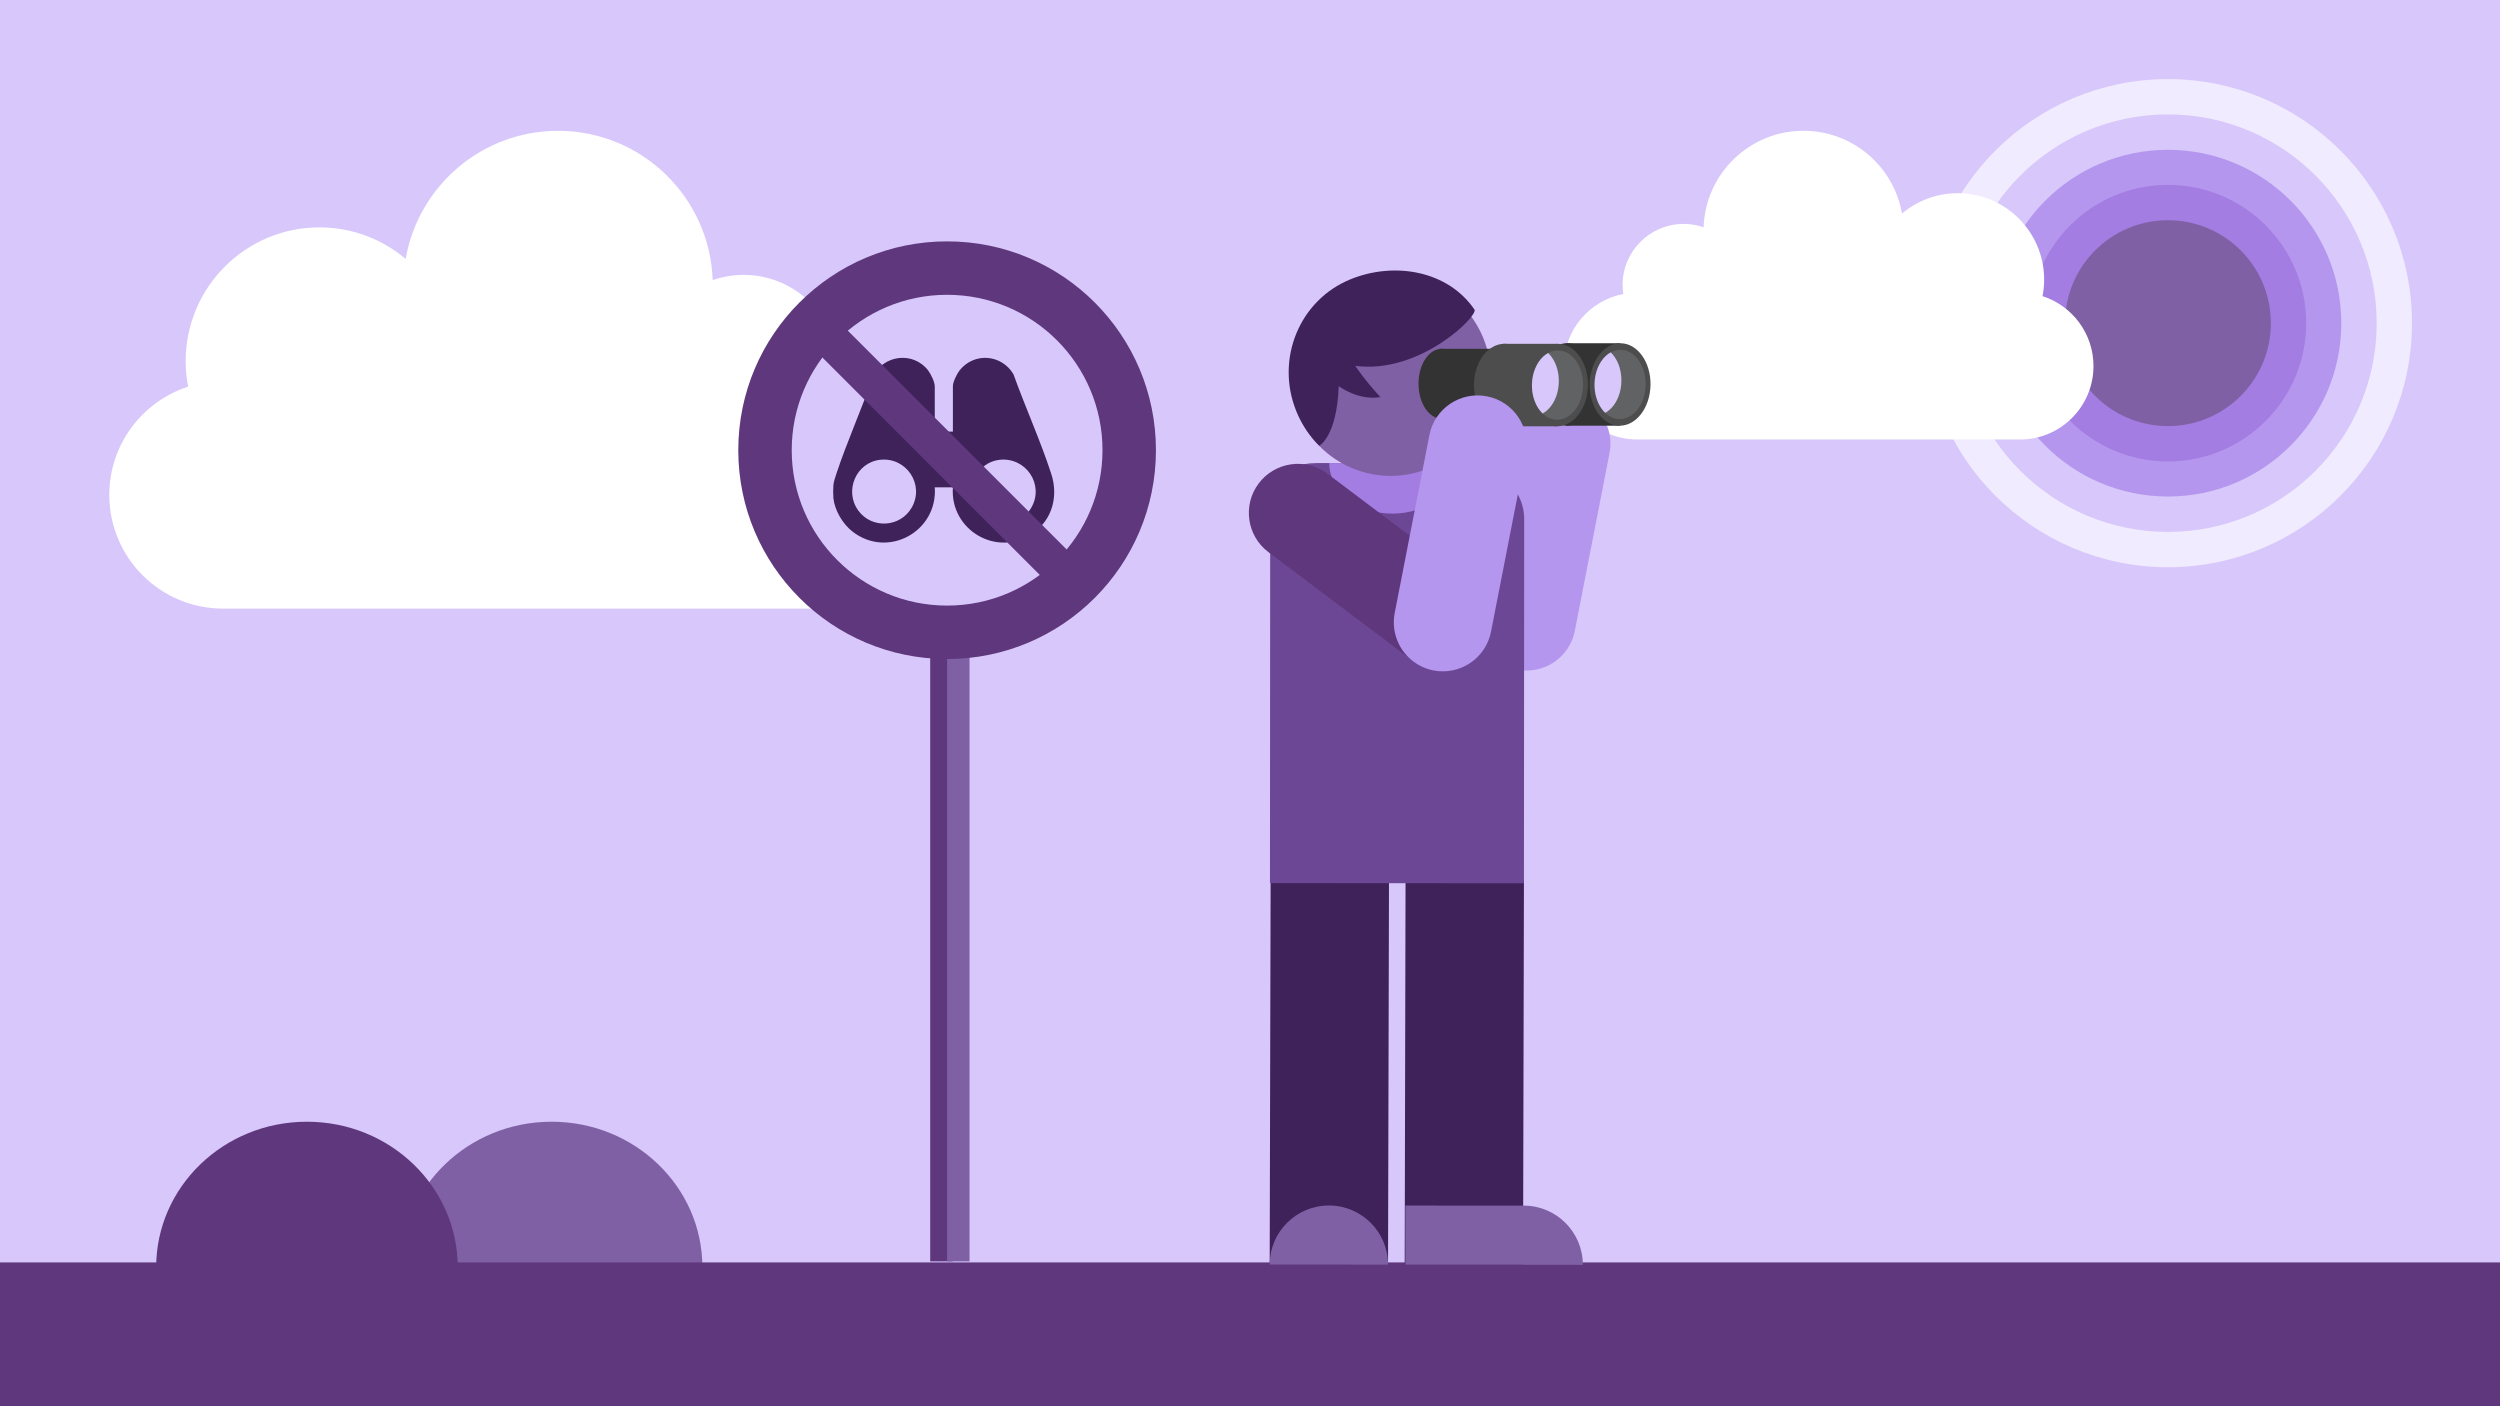
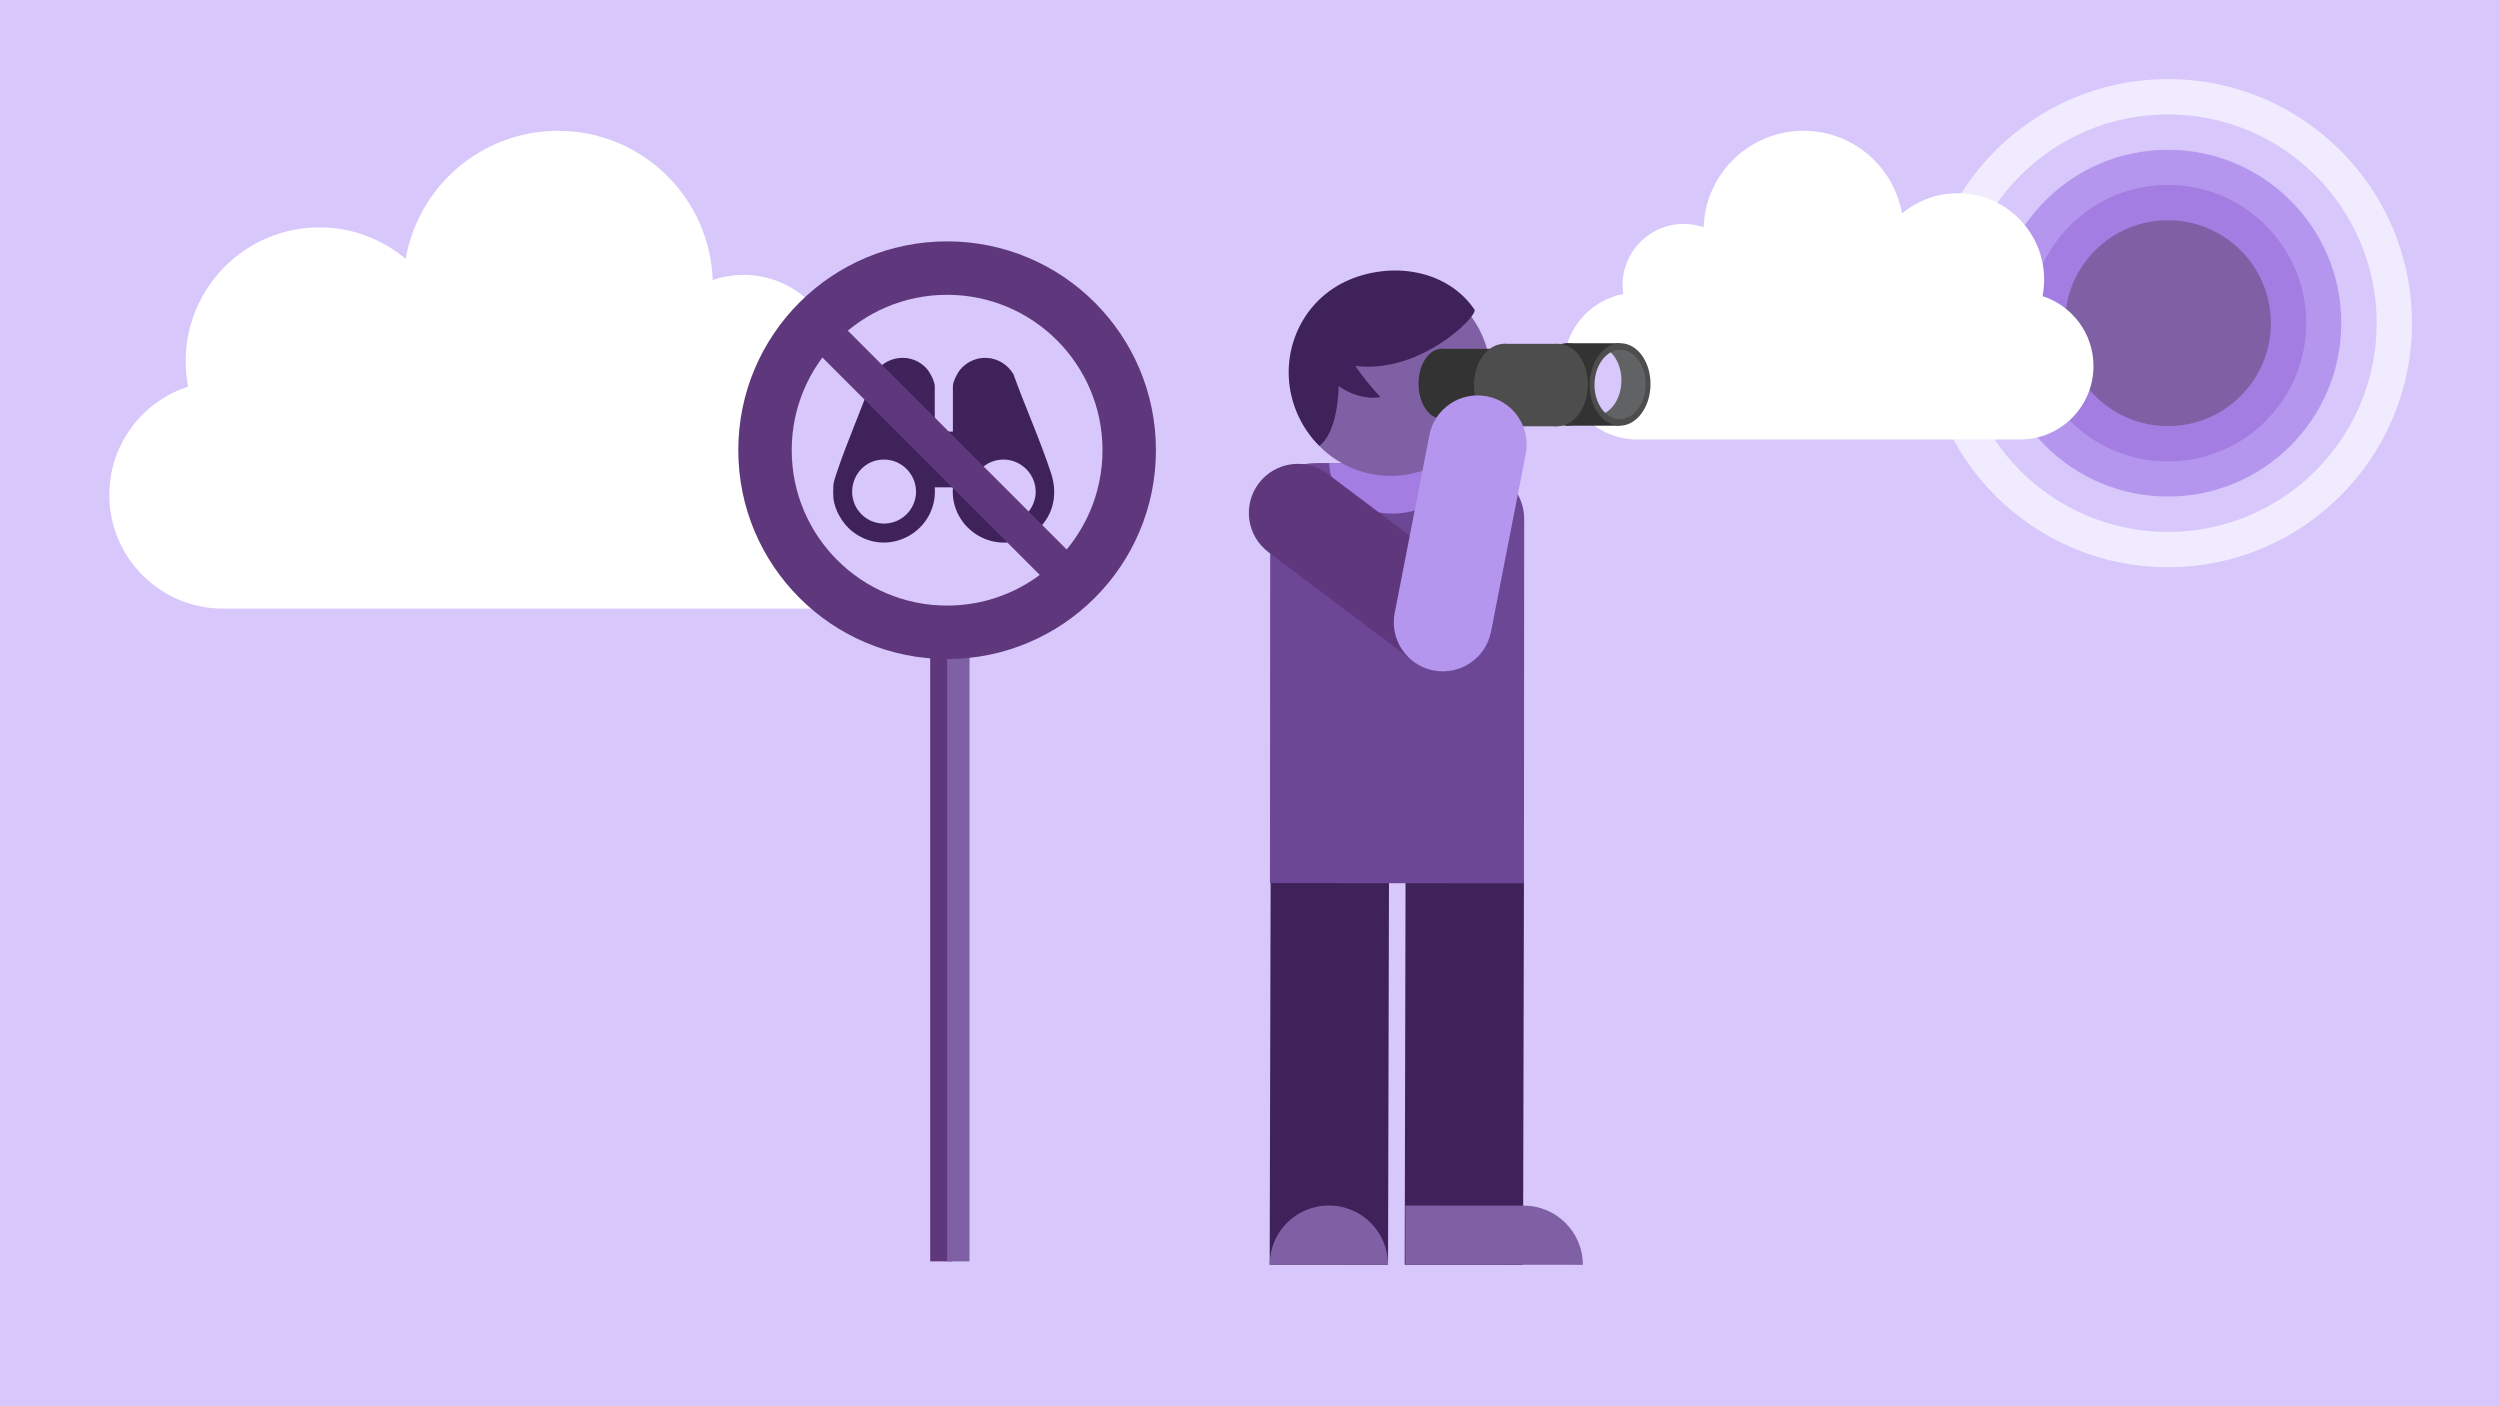
<svg xmlns="http://www.w3.org/2000/svg" id="Lager_1" data-name="Lager 1" viewBox="0 0 640 360">
  <defs>
    <style>
      .cls-1 {
        fill: none;
      }

      .cls-2 {
        fill: #5f377c;
      }

      .cls-3 {
        fill: #616264;
      }

      .cls-4 {
        fill: #f0ebff;
      }

      .cls-5 {
        fill: #d8c7fb;
      }

      .cls-6 {
        fill: #b496ee;
      }

      .cls-7 {
        fill: #6c4795;
      }

      .cls-8 {
        fill: #3f225a;
      }

      .cls-9 {
        fill: #a37de1;
      }

      .cls-10 {
        fill: #4d4d4d;
      }

      .cls-11 {
        fill: #8060a5;
      }

      .cls-12 {
        clip-path: url(#clippath-1);
      }

      .cls-13 {
        clip-path: url(#clippath-2);
      }

      .cls-14 {
        fill: #fff;
      }

      .cls-15 {
        fill: #333;
      }

      .cls-16 {
        clip-path: url(#clippath);
      }
    </style>
    <clipPath id="clippath">
-       <rect class="cls-1" x="39.98" y="287.16" width="139.84" height="37.25" />
-     </clipPath>
+       </clipPath>
    <clipPath id="clippath-1">
      <path class="cls-1" d="M421.29,98.54c-.09,4.9-3.1,8.81-6.71,8.75-3.62-.07-6.47-4.09-6.38-8.99.09-4.9,3.09-8.81,6.71-8.75,3.62.07,6.47,4.09,6.38,8.99Z" />
    </clipPath>
    <clipPath id="clippath-2">
-       <path class="cls-1" d="M405.27,98.7c-.09,4.9-3.1,8.81-6.71,8.75-3.62-.07-6.47-4.09-6.38-8.99.09-4.9,3.09-8.81,6.71-8.75,3.62.07,6.47,4.09,6.38,8.99Z" />
-     </clipPath>
+       </clipPath>
  </defs>
  <rect class="cls-5" width="640" height="360" />
  <g class="cls-16">
    <path class="cls-11" d="M179.81,324.41c0-20.58-17.29-37.25-38.6-37.25s-38.6,16.68-38.6,37.25h77.21Z" />
    <path class="cls-2" d="M39.98,324.41c0-20.58,17.29-37.25,38.6-37.25s38.6,16.68,38.6,37.25H39.98Z" />
  </g>
-   <rect class="cls-2" y="323.18" width="640" height="36.82" />
  <g>
    <circle class="cls-4" cx="554.99" cy="82.73" r="62.48" />
    <circle class="cls-5" cx="554.99" cy="82.73" r="53.44" />
    <circle class="cls-6" cx="554.99" cy="82.73" r="44.38" />
    <circle class="cls-9" cx="554.99" cy="82.73" r="35.4" />
    <circle class="cls-11" cx="554.99" cy="82.73" r="26.35" />
  </g>
  <path class="cls-14" d="M214.26,98.13c.17-1.17.29-2.35.29-3.57,0-13.36-10.83-24.19-24.19-24.19-2.78,0-5.42.48-7.91,1.34-.75-21.24-18.17-38.22-39.59-38.22-19.55,0-35.78,14.17-39.01,32.79-5.96-5.03-13.66-8.07-22.08-8.07-18.9,0-34.24,15.34-34.24,34.24,0,2.25.23,4.43.63,6.54-11.7,3.78-20.18,14.75-20.18,27.71,0,16.06,13.03,29.1,29.09,29.1h151.69c16.06,0,29.1-13.04,29.1-29.1,0-14.19-10.16-26-23.6-28.58" />
  <path class="cls-14" d="M415.58,75.25c-8.68,1.67-15.25,9.29-15.25,18.46,0,10.38,8.42,18.8,18.8,18.8h98.01c10.38,0,18.79-8.42,18.79-18.8,0-8.37-5.48-15.46-13.04-17.9.26-1.37.41-2.77.41-4.23,0-12.21-9.91-22.12-22.12-22.12-5.44,0-10.41,1.97-14.27,5.21-2.09-12.03-12.58-21.19-25.21-21.19-13.84,0-25.1,10.97-25.58,24.7-1.61-.56-3.31-.86-5.11-.86-8.63,0-15.63,7-15.63,15.63,0,.78.08,1.55.19,2.3" />
  <rect class="cls-2" x="238.13" y="157.16" width="5.74" height="165.75" />
  <rect class="cls-11" x="242.46" y="157.16" width="5.74" height="165.75" />
  <circle class="cls-2" cx="242.46" cy="115.25" r="53.46" />
  <circle class="cls-5" cx="242.46" cy="115.25" r="39.78" />
  <path class="cls-8" d="M213.35,124.19c.08-.91.48-2.05.77-2.93,2.75-8.31,6.48-16.51,9.34-24.81,2.63-5.63,10.28-6.58,14.12-1.65.71.92,1.72,2.99,1.72,4.14v11.55h4.64v-11.66c0-1.06,1.08-3.24,1.77-4.09,3.78-4.62,10.72-4.01,13.73,1.06,3.04,8.45,6.89,16.95,9.67,25.47,1.86,5.69.35,11.65-4.6,15.18-9.12,6.48-21.39-.71-20.57-11.7h-4.64c.81,11.33-12.06,18.42-21.14,11.27-2.44-1.93-4.49-5.38-4.81-8.51-.08-.83-.08-2.48,0-3.32ZM225.37,117.7c-6.2.64-9.33,7.95-5.65,13,3.47,4.77,10.76,4.34,13.68-.76,3.36-5.87-1.35-12.93-8.03-12.24ZM255.95,117.7c-5.83.6-9.02,7.28-6.07,12.31,3.16,5.38,11.01,5.34,14.13-.04,3.41-5.9-1.37-12.96-8.06-12.27Z" />
  <g>
-     <path class="cls-6" d="M379.52,164.56c-1.15-2.36-1.57-5.11-1.02-7.88l8.88-45.51c1.33-6.81,7.93-11.25,14.74-9.92,6.81,1.33,11.25,7.93,9.92,14.74l-8.89,45.51c-1.33,6.81-7.93,11.25-14.74,9.92-4.03-.79-7.23-3.42-8.9-6.85Z" />
    <polygon class="cls-8" points="325.28 225.88 325.04 323.75 355.34 323.77 355.58 225.9 325.28 225.88" />
    <path class="cls-11" d="M355.34,323.77c0-8.37-6.77-15.16-15.14-15.16-8.37,0-15.16,6.77-15.16,15.14l30.3.02Z" />
    <polygon class="cls-8" points="359.82 225.38 359.6 323.78 389.9 323.8 390.13 225.4 359.82 225.38" />
    <path class="cls-11" d="M390.07,308.64l-30.3-.02v15.15s15.14.01,15.14.01h15.15s15.15.02,15.15.02c0-8.37-6.77-15.16-15.14-15.16Z" />
    <path class="cls-7" d="M325.11,226.08l65.02.04.06-93.19c0-8.45-7.63-14.36-17.06-14.36l-36.02-.02c-9.42,0-11.93,5.89-11.94,14.34l-.06,93.19Z" />
    <path class="cls-9" d="M372.67,118.57c0,7.14-7.26,12.93-16.2,12.92-8.94,0-16.19-5.8-16.18-12.94l32.39.02Z" />
    <g>
      <path class="cls-11" d="M379.75,86.61c5.31,13.1-1,28.03-14.11,33.34-13.11,5.31-28.03-1-33.35-14.11s1-28.03,14.11-33.35c13.1-5.31,28.03,1.01,33.35,14.11Z" />
      <path class="cls-8" d="M331.84,105.25c1.39,3.43,3.42,6.42,5.89,8.86,0,0,4.52-2.31,4.98-15.26,0,0,5,3.79,10.67,2.81h0c-4.31-4.68-6.42-8-6.42-8,16.59,2.19,31.55-12.87,30.51-14.4-6.73-9.9-20.35-12.38-31.7-7.78-13.1,5.31-19.33,20.43-13.92,33.78Z" />
    </g>
    <path class="cls-2" d="M369.3,171.76c-2.63,0-5.28-.82-7.54-2.53l-37.05-27.89c-5.54-4.17-6.65-12.05-2.48-17.59,4.17-5.54,12.05-6.65,17.59-2.48l37.05,27.89c5.54,4.17,6.65,12.05,2.48,17.59-2.47,3.28-6.24,5.01-10.05,5.01Z" />
    <g>
      <g>
        <path class="cls-15" d="M390.99,98.08c0,4.43-2.65,8.01-5.92,8.01-3.27,0-5.91-3.59-5.91-8.02,0-4.42,2.65-8.01,5.92-8.01,3.27,0,5.91,3.59,5.91,8.02Z" />
        <rect class="cls-15" x="384.51" y="90.07" width="20.62" height="16.03" />
      </g>
      <path class="cls-15" d="M410.61,98.42c0,5.83-5.17,10.55-9.47,10.55-4.3,0-7.79-4.73-7.78-10.56,0-5.83,3.49-10.55,7.8-10.55s9.46,4.73,9.46,10.56Z" />
      <rect class="cls-15" x="400.83" y="87.87" width="13.91" height="21.11" />
      <path class="cls-10" d="M422.53,98.57c-.11,5.83-3.68,10.49-7.98,10.41-4.3-.08-7.7-4.87-7.59-10.7.11-5.83,3.68-10.49,7.98-10.41,4.3.08,7.7,4.87,7.59,10.7Z" />
      <g>
        <path class="cls-15" d="M374.97,98.24c0,4.94-2.65,8.95-5.92,8.94-3.27,0-5.91-4.01-5.91-8.95,0-4.94,2.65-8.94,5.92-8.94,3.27,0,5.91,4.01,5.91,8.95Z" />
        <rect class="cls-15" x="368.5" y="89.29" width="20.62" height="17.89" />
      </g>
-       <path class="cls-10" d="M394.59,98.57c0,5.83-5.17,10.55-9.47,10.55-4.3,0-7.79-4.73-7.78-10.56s3.49-10.55,7.8-10.55c4.3,0,9.46,4.73,9.46,10.56Z" />
+       <path class="cls-10" d="M394.59,98.57c0,5.83-5.17,10.55-9.47,10.55-4.3,0-7.79-4.73-7.78-10.56s3.49-10.55,7.8-10.55c4.3,0,9.46,4.73,9.46,10.56" />
      <rect class="cls-10" x="384.82" y="88.02" width="13.91" height="21.11" />
      <path class="cls-10" d="M406.51,98.72c-.11,5.83-3.68,10.49-7.98,10.41-4.3-.08-7.7-4.87-7.59-10.7.11-5.83,3.68-10.49,7.98-10.41,4.3.08,7.7,4.87,7.59,10.7Z" />
      <g class="cls-12">
        <path class="cls-3" d="M421.29,98.54c-.09,4.9-3.1,8.81-6.71,8.75-3.62-.07-6.47-4.09-6.38-8.99.09-4.9,3.09-8.81,6.71-8.75,3.62.07,6.47,4.09,6.38,8.99Z" />
        <path class="cls-5" d="M415.08,97.6c-.09,4.9-3.1,8.81-6.71,8.75-3.62-.07-6.47-4.09-6.38-8.99.09-4.9,3.09-8.81,6.71-8.75,3.62.07,6.47,4.09,6.38,8.99Z" />
      </g>
      <g class="cls-13">
        <path class="cls-3" d="M405.27,98.7c-.09,4.9-3.1,8.81-6.71,8.75-3.62-.07-6.47-4.09-6.38-8.99.09-4.9,3.09-8.81,6.71-8.75,3.62.07,6.47,4.09,6.38,8.99Z" />
        <path class="cls-5" d="M399.06,97.76c-.09,4.9-3.1,8.81-6.71,8.75-3.62-.07-6.47-4.09-6.38-8.99.09-4.9,3.09-8.81,6.71-8.75,3.62.07,6.47,4.09,6.38,8.99Z" />
      </g>
    </g>
    <path class="cls-6" d="M358.07,164.77c-1.15-2.36-1.57-5.11-1.02-7.88l8.88-45.51c1.33-6.81,7.93-11.25,14.74-9.92,6.81,1.33,11.25,7.93,9.92,14.74l-8.89,45.51c-1.33,6.81-7.93,11.25-14.74,9.92-4.03-.79-7.23-3.42-8.9-6.85Z" />
  </g>
  <polygon class="cls-2" points="280.21 147.82 273.75 154.75 202.97 83.96 209.42 77.03 280.21 147.82" />
</svg>